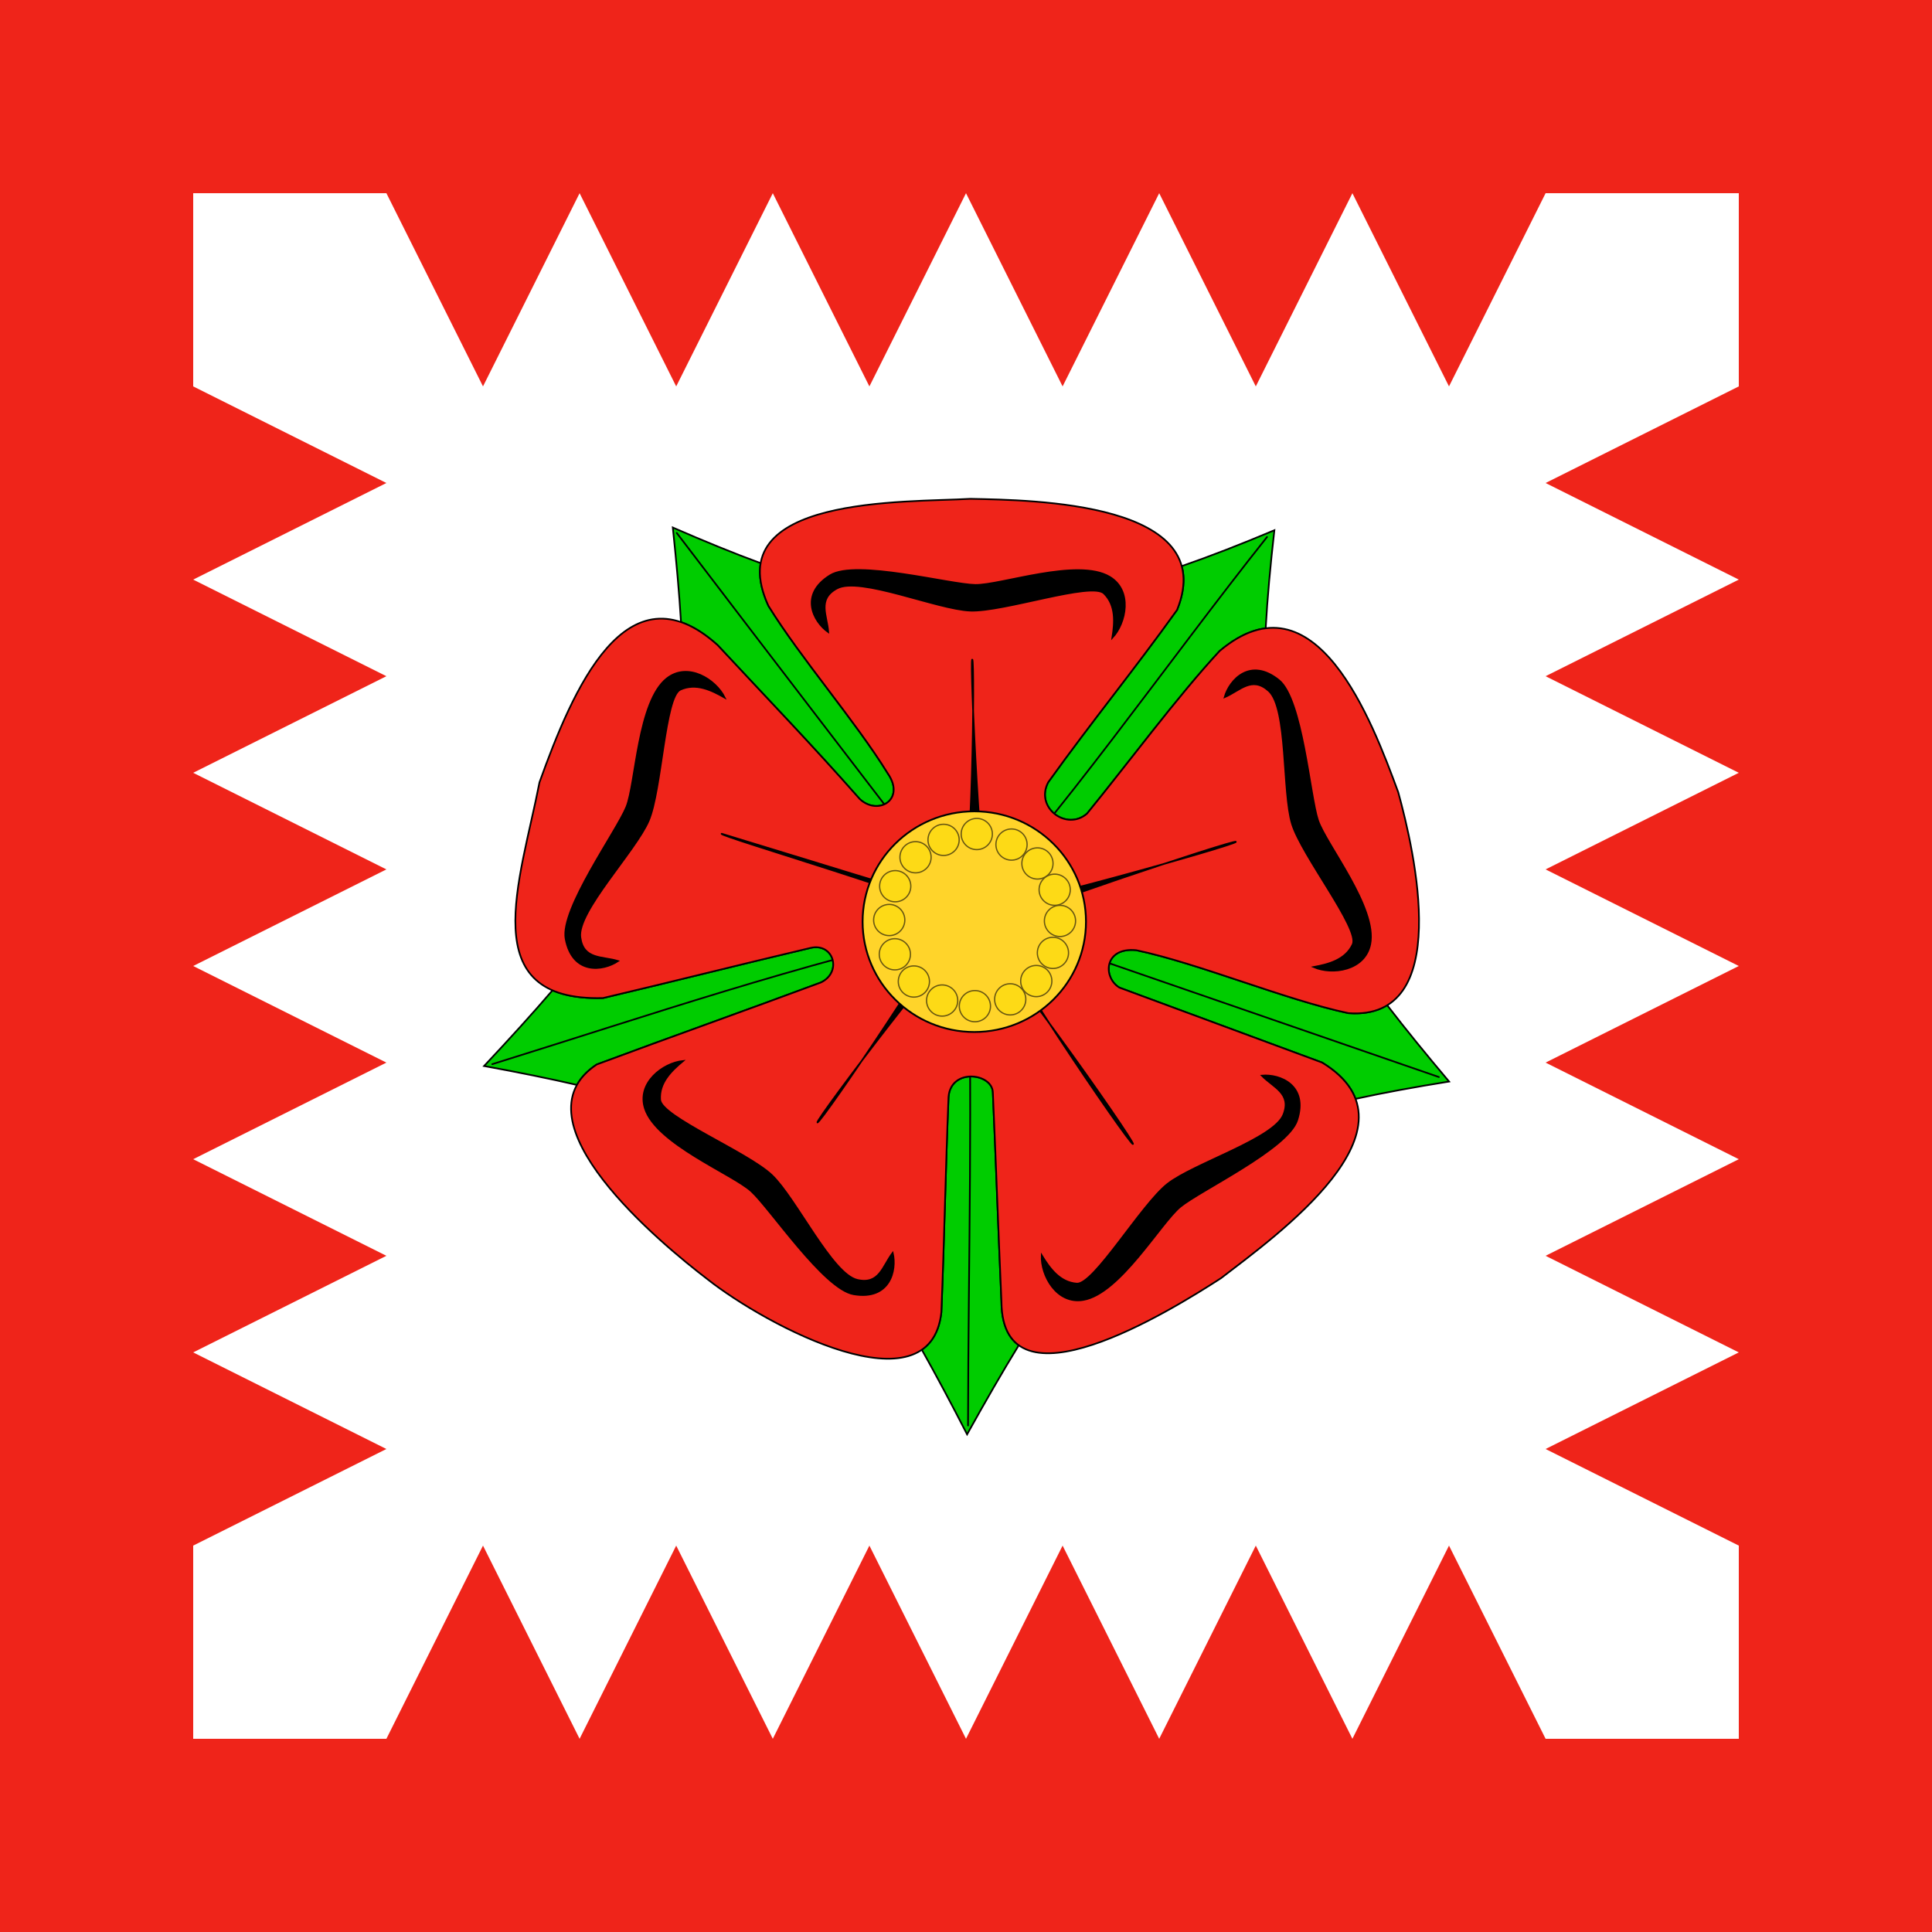
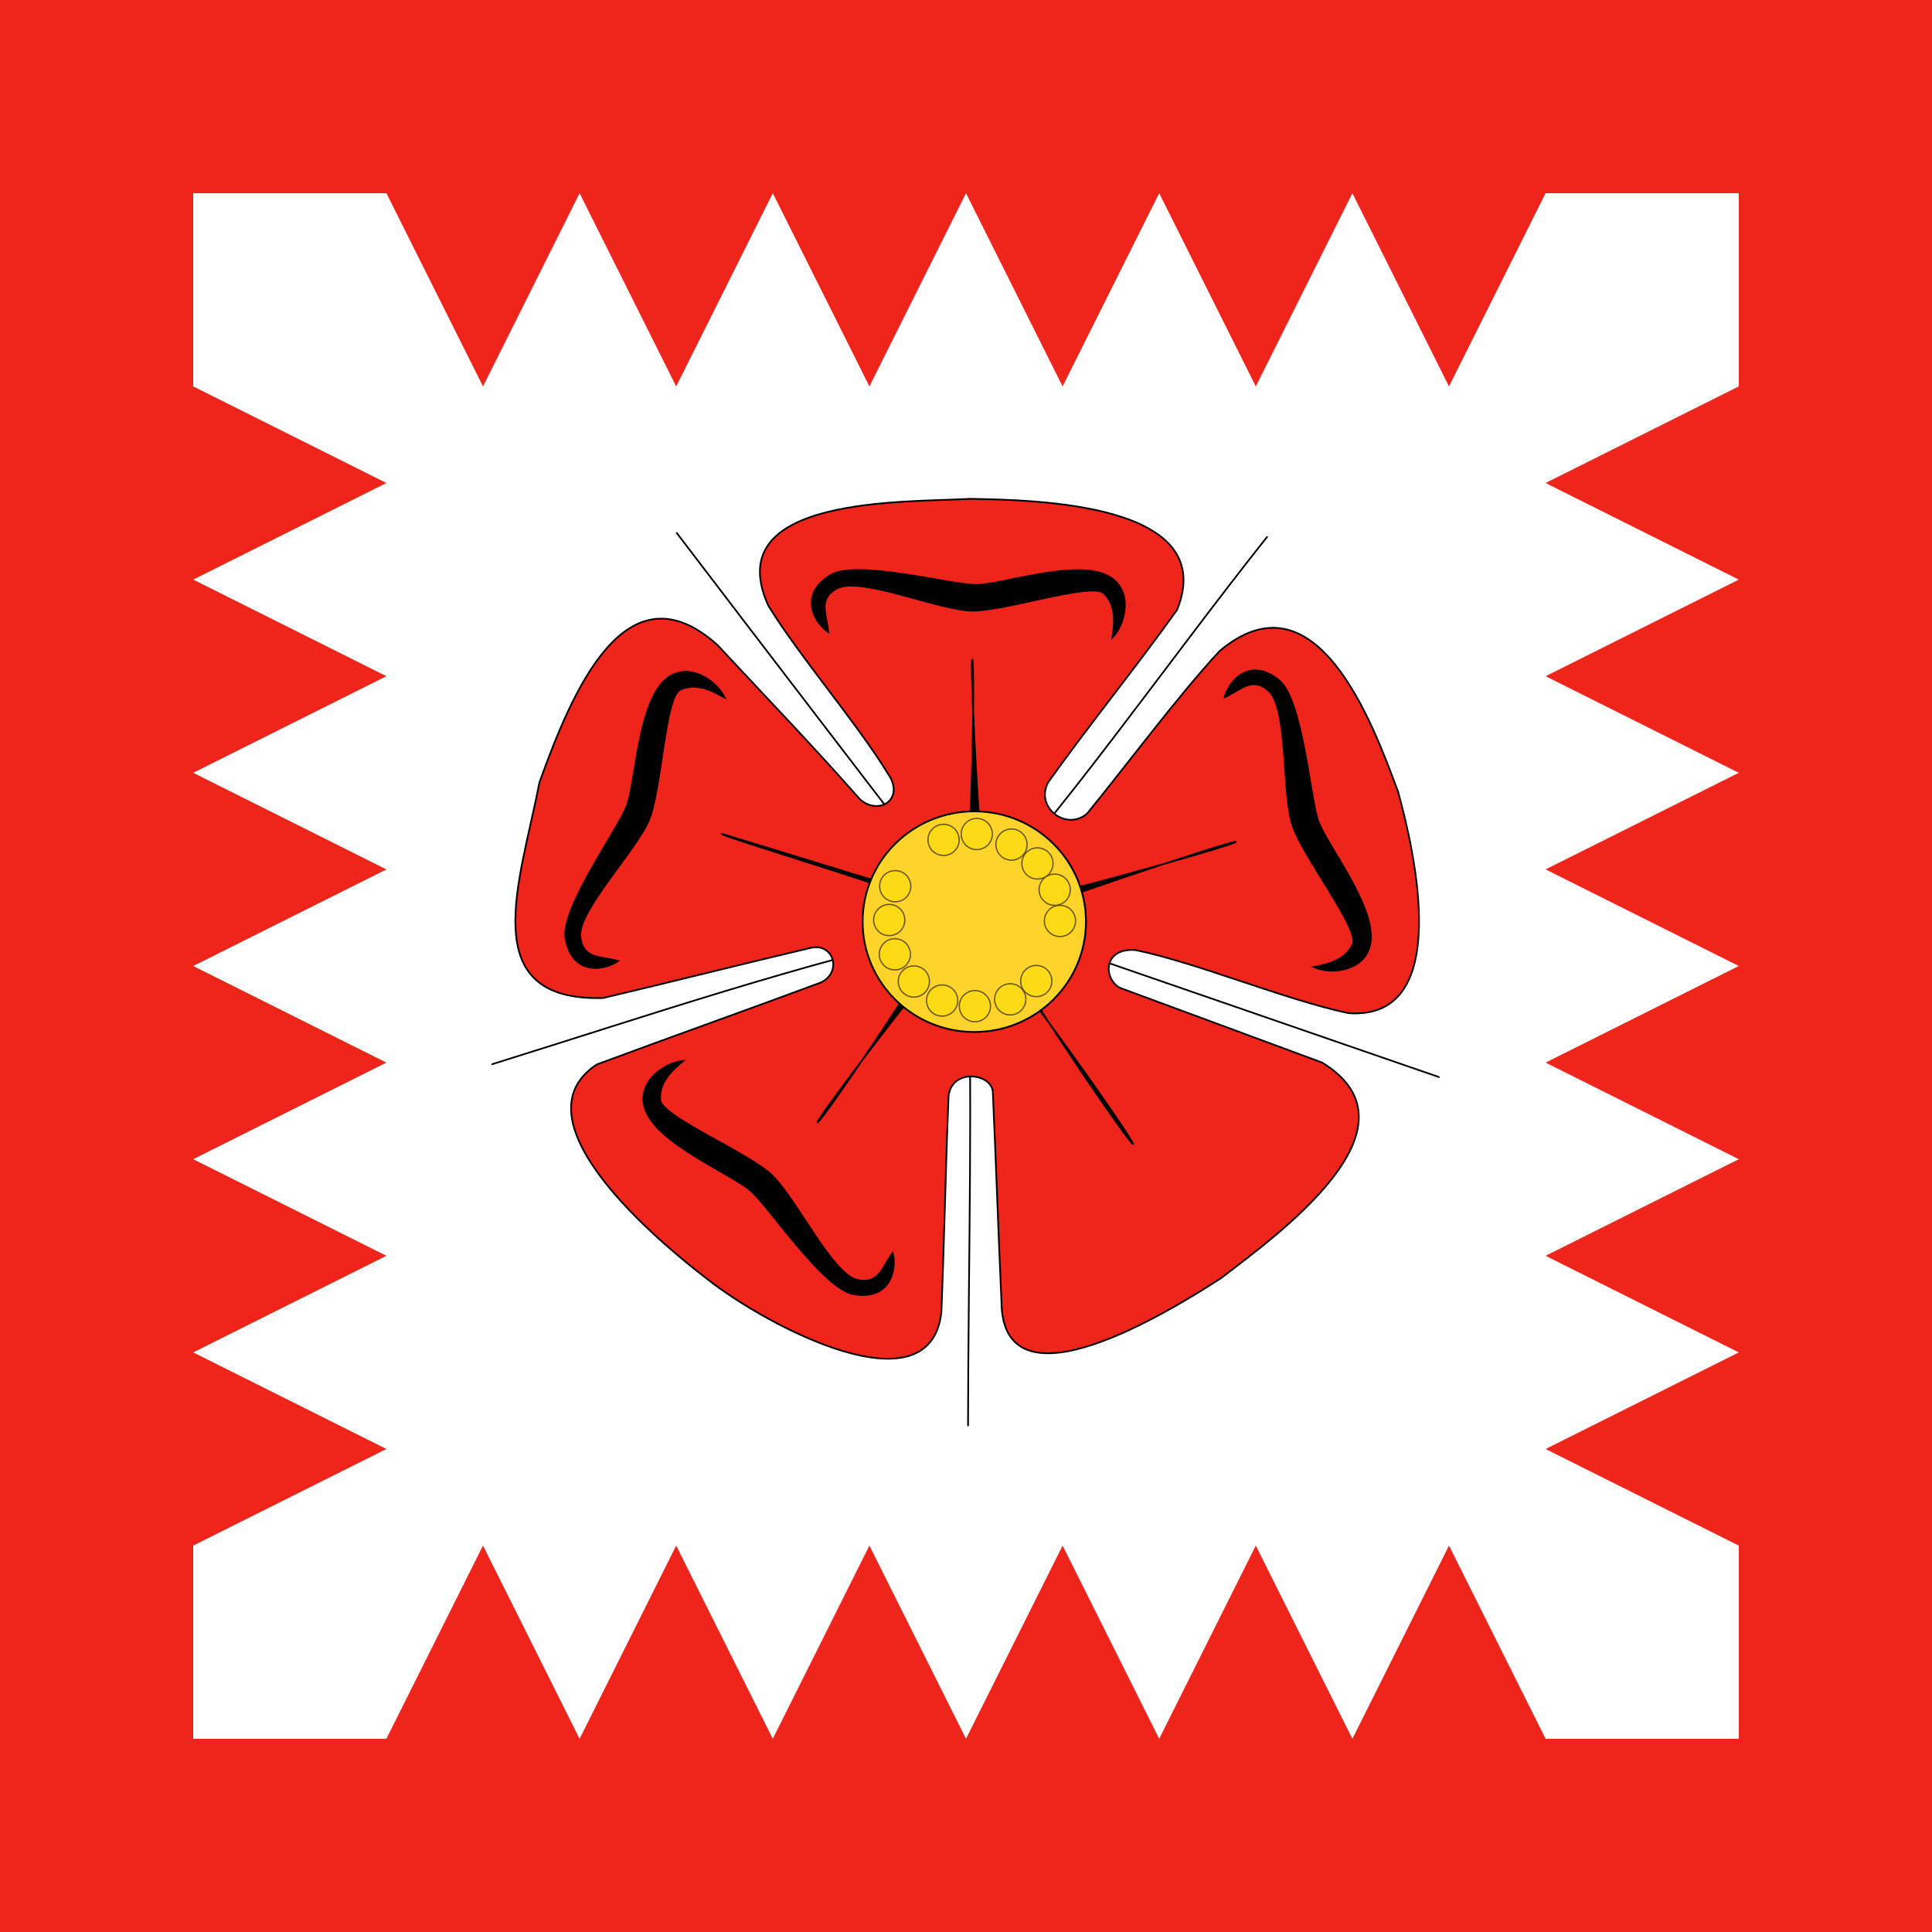
<svg xmlns="http://www.w3.org/2000/svg" xmlns:ns1="http://sodipodi.sourceforge.net/DTD/sodipodi-0.dtd" xmlns:ns2="http://www.inkscape.org/namespaces/inkscape" version="1.0" width="800" height="800" id="svg2" ns1:version="0.32" ns2:version="0.46" ns1:docname="Princely standard of Schaumbourg-Lippe (1911-1918).svg" ns2:output_extension="org.inkscape.output.svg.inkscape">
  <rect width="100%" height="100%" fill="#333333" stroke="none" />
  <ns1:namedview ns2:window-height="808" ns2:window-width="1152" ns2:pageshadow="2" ns2:pageopacity="0.0" guidetolerance="10.0" gridtolerance="10.0" objecttolerance="10.0" borderopacity="1.0" bordercolor="#666666" pagecolor="#ffffff" id="base" showgrid="false" ns2:zoom="0.5775" ns2:cx="400" ns2:cy="312.1893" ns2:window-x="-4" ns2:window-y="-4" ns2:current-layer="g3800" />
  <defs id="defs5" />
  <rect style="fill:#ffffff;fill-opacity:1;stroke:none;stroke-width:1.1;stroke-linecap:square;stroke-miterlimit:10;stroke-dasharray:none;stroke-opacity:1" id="rect2600" y="40" x="40" height="720" width="720" />
  <path style="fill:#ef241a;fill-opacity:1;stroke:none;stroke-width:1.1;stroke-linecap:square;stroke-miterlimit:10;stroke-dasharray:none;stroke-opacity:1" id="rect2585" d="M 0,0 L 0,800 L 800,800 L 800,0 L 0,0 z M 80,80 L 160,80 L 200,160 L 240,80 L 280,160 L 320,80 L 360,160 L 400,80 L 440,160 L 480,80 L 520,160 L 560,80 L 600,160 L 640,80 L 720,80 L 720,160 L 640,200 L 720,240 L 640,280 L 720,320 L 640,360 L 720,400 L 640,440 L 720,480 L 640,520 L 720,560 L 640,600 L 720,640 L 720,720 L 640,720 L 600,640 L 560,720 L 520,640 L 480,720 L 440,640 L 400,720 L 360,640 L 320,720 L 280,640 L 240,720 L 200,640 L 160,720 L 80,720 L 80,640 L 160,600 L 80,560 L 160,520 L 80,480 L 160,440 L 80,400 L 160,360 L 80,320 L 160,280 L 80,240 L 160,200 L 80,160 L 80,80 z" />
  <g id="g2445" transform="matrix(5.651,0,0,5.651,198.022,101.975)">
    <g id="g2420">
      <g style="opacity:1" id="rose" transform="matrix(0.701,0,0,0.701,3.032,22.313)" />
    </g>
    <g id="g3800" transform="translate(8.2671032e-2,0)">
      <g id="g3830" transform="translate(0,-3.263)">
-         <path transform="matrix(0.198,0,0,0.198,3.032,22.313)" style="opacity:1;fill:#00cc00;fill-opacity:1;fill-rule:evenodd;stroke:#000000;stroke-width:0.626;stroke-linecap:round;stroke-linejoin:miter;marker-start:none;stroke-miterlimit:4;stroke-dasharray:none;stroke-opacity:1;display:inline" id="kelchblaetter" d="M 56.281,7.875 C 57.633,20.726 58.675,32.291 59.312,42.875 C 63.559,44.332 68.054,47.068 72.844,51.375 C 91.693,71.677 107.12,87.573 125.469,108.375 C 132.255,114.667 142.557,108.583 135.844,98.875 C 123.781,79.365 103.719,56.354 91.656,36.844 C 88.82,30.63 88.016,25.43 88.781,21.062 C 78.56,17.297 67.822,12.898 56.281,7.875 z M 278.906,8.875 C 266.676,14.019 255.335,18.442 244.625,22.156 C 245.854,26.668 245.454,32.017 242.906,38.344 C 226.844,60.771 211.281,79.698 195.219,102.125 C 190.156,111.552 202.048,120.357 209.594,113.719 C 224.407,95.581 243.135,70.286 258.656,53.562 C 264.762,48.421 270.43,45.816 275.688,45.156 C 276.308,34.115 277.398,22.138 278.906,8.875 z M 108.812,163.219 C 108.319,163.248 107.787,163.312 107.25,163.438 C 79.656,169.953 58.062,175.484 30.469,182 C 22.57,182.22 16.442,181.189 11.75,179.156 C 4.359,187.761 -4.035,196.992 -13.562,207.156 C -0.968,209.469 10.402,211.758 20.812,214.156 C 22.342,211.393 24.716,208.847 28.125,206.594 C 57.109,195.812 82.078,187.031 111.062,176.25 C 118.548,172.705 116.218,162.784 108.812,163.219 z M 225.656,164.219 C 215.754,164.488 215.707,174.591 221.531,178.125 C 246.536,187.37 271.557,196.63 296.562,205.875 C 303.238,209.954 307.141,214.501 308.938,219.312 C 319.408,217.033 330.884,214.938 343.562,212.906 C 334.998,202.751 327.406,193.43 320.656,184.656 C 316.975,186.906 312.276,188.029 306.312,187.594 C 283.182,182.729 250.911,169.146 227.781,164.281 C 227.032,164.207 226.316,164.201 225.656,164.219 z M 166.75,211.031 C 162.782,211.005 158.726,213.231 158.312,218.625 C 157.193,246.438 156.776,270.5 155.656,298.312 C 154.907,305.03 152.316,309.473 148.438,312.156 C 153.746,321.599 159.281,331.96 165.188,343.469 C 171.975,331.282 178.248,320.356 184.312,310.5 C 180.359,307.643 177.97,302.541 177.906,294.406 C 176.677,266.74 175.948,244.573 174.719,216.906 C 174.604,213.323 170.718,211.058 166.75,211.031 z" />
        <path transform="matrix(0.701,0,0,0.701,3.032,22.313)" style="opacity:1;fill:none;fill-opacity:1;fill-rule:evenodd;stroke:#000000;stroke-width:0.177;stroke-linecap:round;stroke-linejoin:miter;marker-start:none;stroke-miterlimit:4;stroke-dasharray:none;stroke-opacity:1;display:inline" id="path3203" d="M 46.757,96.086 C 46.781,78.401 47.298,61.564 46.687,43.879 C 28.226,48.105 13.998,53.036 -2.981,58.32 M 95.973,59.665 L 47.685,42.993 M 16.307,2.79 C 26.68,16.412 36.347,28.976 46.72,42.528 C 55.714,33.426 67.58,16.319 78.011,3.214" />
        <path transform="matrix(0.198,0,0,0.198,3.032,22.313)" style="opacity:1;fill:#ef241a;fill-opacity:1;stroke:#000000;stroke-width:0.626;stroke-miterlimit:4;stroke-dasharray:none;stroke-opacity:1" id="bluetenblaetter" d="M 158.318,218.612 C 159.145,207.824 174.49,209.74 174.719,216.906 C 175.948,244.573 176.677,266.74 177.906,294.406 C 178.237,336.317 240.39,297.822 259.161,285.672 C 279.209,270.195 335.929,229.93 296.562,205.875 C 271.557,196.63 246.552,187.385 221.547,178.141 C 215.335,174.371 215.792,163.1 227.775,164.293 C 250.906,169.157 283.182,182.729 306.312,187.594 C 345.285,190.44 330.796,127.811 324.738,105.816 C 315.047,79.505 294.182,23.65 258.656,53.562 C 243.135,70.286 224.407,95.596 209.594,113.734 C 202.048,120.373 190.156,111.552 195.219,102.125 C 211.281,79.698 226.844,60.771 242.906,38.344 C 258.947,-1.486 189.712,-2.271 166.375,-2.75 C 142.532,-1.335 72.984,-4.068 91.656,36.844 C 103.719,56.354 123.781,79.365 135.844,98.875 C 142.557,108.583 132.271,114.67 125.484,108.379 C 107.135,87.577 91.701,71.689 72.852,51.387 C 39.042,20.988 19.22,67.96 6.943,102.163 C -0.171,138.858 -17.412,183.336 30.469,182 C 58.062,175.484 79.656,169.969 107.25,163.453 C 115.844,161.437 119.062,172.469 111.078,176.25 C 82.094,187.031 57.109,195.812 28.125,206.594 C -3.417,227.442 52.31,273.231 69.156,286.1 C 91.139,303.421 151.531,335.403 155.666,298.317 C 156.786,270.504 157.199,246.424 158.318,218.612 z" />
        <path transform="matrix(0.701,0,0,0.701,3.032,22.313)" style="opacity:1;fill:#000000;fill-opacity:1;fill-rule:evenodd;stroke:#000000;stroke-width:0.175;stroke-linecap:round;stroke-linejoin:round;stroke-miterlimit:4;stroke-dasharray:none;stroke-opacity:1;display:inline" id="path3272" d="M 46.087,40.831 C 47.18,39.684 47.486,16.029 47.197,16.029 C 46.907,16.029 48.126,41.288 48.994,41.822 C 49.897,42.378 74.848,35.368 74.752,35.078 C 74.655,34.789 50.365,42.918 49.525,43.827 C 48.64,44.784 63.709,66.862 63.998,66.669 C 64.288,66.476 48.543,44.121 47.097,44.217 C 45.892,44.217 30.821,64.122 31.014,64.411 C 31.303,64.604 45.453,43.8 44.972,42.643 C 44.586,41.487 20.519,34.428 21,34.233 C 44.208,41.297 45.107,41.86 46.087,40.831 z" />
        <circle ns1:ry="11" ns1:rx="11" ns1:cy="44" ns1:cx="47" style="opacity:1;fill:#ffd42a;fill-opacity:1;stroke:#000000;stroke-width:0.177" id="butzen" transform="matrix(0.744,0,0,0.735,1.299,20.413)" r="11" cy="44" cx="47" />
        <g style="opacity:0.6;fill-rule:evenodd;display:inline" id="staubgefaesse" transform="matrix(7.2982069e-2,0,0,7.2982069e-2,1.283,23.197)">
          <path style="opacity:1;fill:#fcdd09;fill-opacity:1;stroke:#000000;stroke-width:1.457;stroke-linecap:round;stroke-miterlimit:4;stroke-dasharray:none;stroke-opacity:1" id="path3240" transform="matrix(0.87,0,0,0.87,64.242,-36.248)" d="M 498,406 C 498,415.941 489.941,424 480,424 C 470.059,424 462,415.941 462,406 C 462,396.059 470.059,388 480,388 C 489.941,388 498,396.059 498,406 z" />
          <path style="opacity:1;fill:#fcdd09;fill-opacity:1;stroke:#000000;stroke-width:1.457;stroke-linecap:round;stroke-miterlimit:4;stroke-dasharray:none;stroke-opacity:1" id="path3242" transform="matrix(0.87,0,0,0.87,99.112,-25.662)" d="M 498,406 C 498,415.941 489.941,424 480,424 C 470.059,424 462,415.941 462,406 C 462,396.059 470.059,388 480,388 C 489.941,388 498,396.059 498,406 z" />
          <path style="opacity:1;fill:#fcdd09;fill-opacity:1;stroke:#000000;stroke-width:1.457;stroke-linecap:round;stroke-miterlimit:4;stroke-dasharray:none;stroke-opacity:1" id="path3244" transform="matrix(0.87,0,0,0.87,125.154,-6.691)" d="M 498,406 C 498,415.941 489.941,424 480,424 C 470.059,424 462,415.941 462,406 C 462,396.059 470.059,388 480,388 C 489.941,388 498,396.059 498,406 z" />
          <path style="opacity:1;fill:#fcdd09;fill-opacity:1;stroke:#000000;stroke-width:1.457;stroke-linecap:round;stroke-miterlimit:4;stroke-dasharray:none;stroke-opacity:1" id="path3246" transform="matrix(0.87,0,0,0.87,142.468,19.694)" d="M 498,406 C 498,415.941 489.941,424 480,424 C 470.059,424 462,415.941 462,406 C 462,396.059 470.059,388 480,388 C 489.941,388 498,396.059 498,406 z" />
          <path style="opacity:1;fill:#fcdd09;fill-opacity:1;stroke:#000000;stroke-width:1.457;stroke-linecap:round;stroke-miterlimit:4;stroke-dasharray:none;stroke-opacity:1" id="path3248" transform="matrix(0.87,0,0,0.87,147.781,51.028)" d="M 498,406 C 498,415.941 489.941,424 480,424 C 470.059,424 462,415.941 462,406 C 462,396.059 470.059,388 480,388 C 489.941,388 498,396.059 498,406 z" />
-           <path style="opacity:1;fill:#fcdd09;fill-opacity:1;stroke:#000000;stroke-width:1.457;stroke-linecap:round;stroke-miterlimit:4;stroke-dasharray:none;stroke-opacity:1" id="path3250" transform="matrix(0.87,0,0,0.87,140.71,83.091)" d="M 498,406 C 498,415.941 489.941,424 480,424 C 470.059,424 462,415.941 462,406 C 462,396.059 470.059,388 480,388 C 489.941,388 498,396.059 498,406 z" />
          <path style="opacity:1;fill:#fcdd09;fill-opacity:1;stroke:#000000;stroke-width:1.457;stroke-linecap:round;stroke-miterlimit:4;stroke-dasharray:none;stroke-opacity:1" id="path3252" transform="matrix(0.87,0,0,0.87,123.982,111.375)" d="M 498,406 C 498,415.941 489.941,424 480,424 C 470.059,424 462,415.941 462,406 C 462,396.059 470.059,388 480,388 C 489.941,388 498,396.059 498,406 z" />
          <path style="opacity:1;fill:#fcdd09;fill-opacity:1;stroke:#000000;stroke-width:1.457;stroke-linecap:round;stroke-miterlimit:4;stroke-dasharray:none;stroke-opacity:1" id="path3254" transform="matrix(0.87,0,0,0.87,97.819,129.739)" d="M 498,406 C 498,415.941 489.941,424 480,424 C 470.059,424 462,415.941 462,406 C 462,396.059 470.059,388 480,388 C 489.941,388 498,396.059 498,406 z" />
          <path style="opacity:1;fill:#fcdd09;fill-opacity:1;stroke:#000000;stroke-width:1.457;stroke-linecap:round;stroke-miterlimit:4;stroke-dasharray:none;stroke-opacity:1" id="path3256" transform="matrix(0.87,0,0,0.87,62.364,136.588)" d="M 498,406 C 498,415.941 489.941,424 480,424 C 470.059,424 462,415.941 462,406 C 462,396.059 470.059,388 480,388 C 489.941,388 498,396.059 498,406 z" />
          <path style="opacity:1;fill:#fcdd09;fill-opacity:1;stroke:#000000;stroke-width:1.457;stroke-linecap:round;stroke-miterlimit:4;stroke-dasharray:none;stroke-opacity:1" id="path3258" transform="matrix(0.87,0,0,0.87,29.473,130.931)" d="M 498,406 C 498,415.941 489.941,424 480,424 C 470.059,424 462,415.941 462,406 C 462,396.059 470.059,388 480,388 C 489.941,388 498,396.059 498,406 z" />
          <path style="opacity:1;fill:#fcdd09;fill-opacity:1;stroke:#000000;stroke-width:1.457;stroke-linecap:round;stroke-miterlimit:4;stroke-dasharray:none;stroke-opacity:1" id="path3260" transform="matrix(0.87,0,0,0.87,1.088,111.839)" d="M 498,406 C 498,415.941 489.941,424 480,424 C 470.059,424 462,415.941 462,406 C 462,396.059 470.059,388 480,388 C 489.941,388 498,396.059 498,406 z" />
          <path style="opacity:1;fill:#fcdd09;fill-opacity:1;stroke:#000000;stroke-width:1.457;stroke-linecap:round;stroke-miterlimit:4;stroke-dasharray:none;stroke-opacity:1" id="path3262" transform="matrix(0.87,0,0,0.87,-18.004,84.505)" d="M 498,406 C 498,415.941 489.941,424 480,424 C 470.059,424 462,415.941 462,406 C 462,396.059 470.059,388 480,388 C 489.941,388 498,396.059 498,406 z" />
          <path style="opacity:1;fill:#fcdd09;fill-opacity:1;stroke:#000000;stroke-width:1.457;stroke-linecap:round;stroke-miterlimit:4;stroke-dasharray:none;stroke-opacity:1" id="path3264" transform="matrix(0.87,0,0,0.87,-23.661,50.099)" d="M 498,406 C 498,415.941 489.941,424 480,424 C 470.059,424 462,415.941 462,406 C 462,396.059 470.059,388 480,388 C 489.941,388 498,396.059 498,406 z" />
          <path style="opacity:1;fill:#fcdd09;fill-opacity:1;stroke:#000000;stroke-width:1.457;stroke-linecap:round;stroke-miterlimit:4;stroke-dasharray:none;stroke-opacity:1" id="path3266" transform="matrix(0.87,0,0,0.87,-17.64,16.158)" d="M 498,406 C 498,415.941 489.941,424 480,424 C 470.059,424 462,415.941 462,406 C 462,396.059 470.059,388 480,388 C 489.941,388 498,396.059 498,406 z" />
-           <path style="opacity:1;fill:#fcdd09;fill-opacity:1;stroke:#000000;stroke-width:1.457;stroke-linecap:round;stroke-miterlimit:4;stroke-dasharray:none;stroke-opacity:1" id="path3268" transform="matrix(0.87,0,0,0.87,2.745,-12.934)" d="M 498,406 C 498,415.941 489.941,424 480,424 C 470.059,424 462,415.941 462,406 C 462,396.059 470.059,388 480,388 C 489.941,388 498,396.059 498,406 z" />
          <path style="opacity:1;fill:#fcdd09;fill-opacity:1;stroke:#000000;stroke-width:1.457;stroke-linecap:round;stroke-miterlimit:4;stroke-dasharray:none;stroke-opacity:1" id="path3270" transform="matrix(0.87,0,0,0.87,30.908,-30.369)" d="M 498,406 C 498,415.941 489.941,424 480,424 C 470.059,424 462,415.941 462,406 C 462,396.059 470.059,388 480,388 C 489.941,388 498,396.059 498,406 z" />
        </g>
        <g id="g3506" transform="matrix(0.701,0,0,0.701,-11.34,13.14)">
          <path style="opacity:1;fill:#000000;fill-opacity:1;fill-rule:evenodd;stroke:#000000;stroke-width:0.177;stroke-linecap:round;stroke-linejoin:miter;stroke-miterlimit:4;stroke-dasharray:none;stroke-opacity:1;display:inline" id="path3274" d="M 82.348,26.823 C 82.589,25.261 82.75,23.46 81.473,22.196 C 80.199,20.935 70.965,24.134 67.488,23.995 C 64.01,23.856 55.936,20.382 53.556,21.672 C 51.459,22.809 52.531,24.512 52.644,26.237 C 51.104,25.153 49.586,22.316 52.856,20.3 C 55.545,18.641 65.349,21.275 68.021,21.314 C 70.692,21.353 78.716,18.481 82.05,20.46 C 84.479,21.901 83.777,25.288 82.348,26.823 z" />
          <path style="opacity:1;fill:#000000;fill-opacity:1;fill-rule:evenodd;stroke:#000000;stroke-width:0.177;stroke-linecap:round;stroke-linejoin:miter;stroke-miterlimit:4;stroke-dasharray:none;stroke-opacity:1;display:inline" id="path3276" d="M 41.818,33.087 C 40.445,32.305 38.819,31.512 37.184,32.253 C 35.55,32.993 35.243,42.76 33.872,45.959 C 32.501,49.158 26.374,55.46 26.73,58.145 C 27.044,60.509 29.017,60.116 30.669,60.625 C 29.106,61.677 25.915,62.083 25.198,58.309 C 24.608,55.204 30.568,46.987 31.558,44.505 C 32.548,42.023 32.729,33.503 35.767,31.094 C 37.98,29.34 40.894,31.204 41.818,33.087 z" />
          <path style="opacity:1;fill:#000000;fill-opacity:1;fill-rule:evenodd;stroke:#000000;stroke-width:0.177;stroke-linecap:round;stroke-linejoin:miter;stroke-miterlimit:4;stroke-dasharray:none;stroke-opacity:1;display:inline" id="path3280" d="M 37.471,71.071 C 36.258,72.084 34.948,73.33 35.071,75.122 C 35.194,76.911 44.24,80.609 46.758,83.011 C 49.277,85.412 53.044,93.354 55.683,93.958 C 58.008,94.489 58.329,92.503 59.383,91.133 C 59.823,92.965 59.089,96.097 55.302,95.451 C 52.187,94.92 46.567,86.466 44.587,84.671 C 42.608,82.877 34.687,79.733 33.491,76.044 C 32.619,73.358 35.384,71.279 37.471,71.071 z" />
-           <path style="opacity:1;fill:#000000;fill-opacity:1;fill-rule:evenodd;stroke:#000000;stroke-width:0.177;stroke-linecap:round;stroke-linejoin:miter;stroke-miterlimit:4;stroke-dasharray:none;stroke-opacity:1;display:inline" id="path3282" d="M 74.961,91.389 C 75.788,92.735 76.832,94.212 78.623,94.348 C 80.411,94.485 85.376,86.068 88.116,83.922 C 90.856,81.776 99.258,79.195 100.236,76.67 C 101.098,74.446 99.179,73.843 97.976,72.602 C 99.851,72.43 102.845,73.609 101.659,77.263 C 100.684,80.269 91.507,84.609 89.446,86.31 C 87.384,88.01 83.13,95.394 79.307,96.045 C 76.524,96.52 74.865,93.484 74.961,91.389 z" />
          <path style="opacity:1;fill:#000000;fill-opacity:1;fill-rule:evenodd;stroke:#000000;stroke-width:0.177;stroke-linecap:round;stroke-linejoin:miter;stroke-miterlimit:4;stroke-dasharray:none;stroke-opacity:1;display:inline" id="path3284" d="M 103.395,61.253 C 104.949,60.962 106.701,60.515 107.469,58.892 C 108.236,57.271 102.152,49.623 101.129,46.297 C 100.105,42.971 100.701,34.202 98.693,32.385 C 96.924,30.785 95.674,32.361 94.085,33.041 C 94.596,31.228 96.767,28.854 99.755,31.268 C 102.213,33.254 102.984,43.376 103.834,45.91 C 104.684,48.443 110.058,55.057 109.299,58.86 C 108.746,61.629 105.318,62.092 103.395,61.253 z" />
        </g>
      </g>
    </g>
  </g>
</svg>